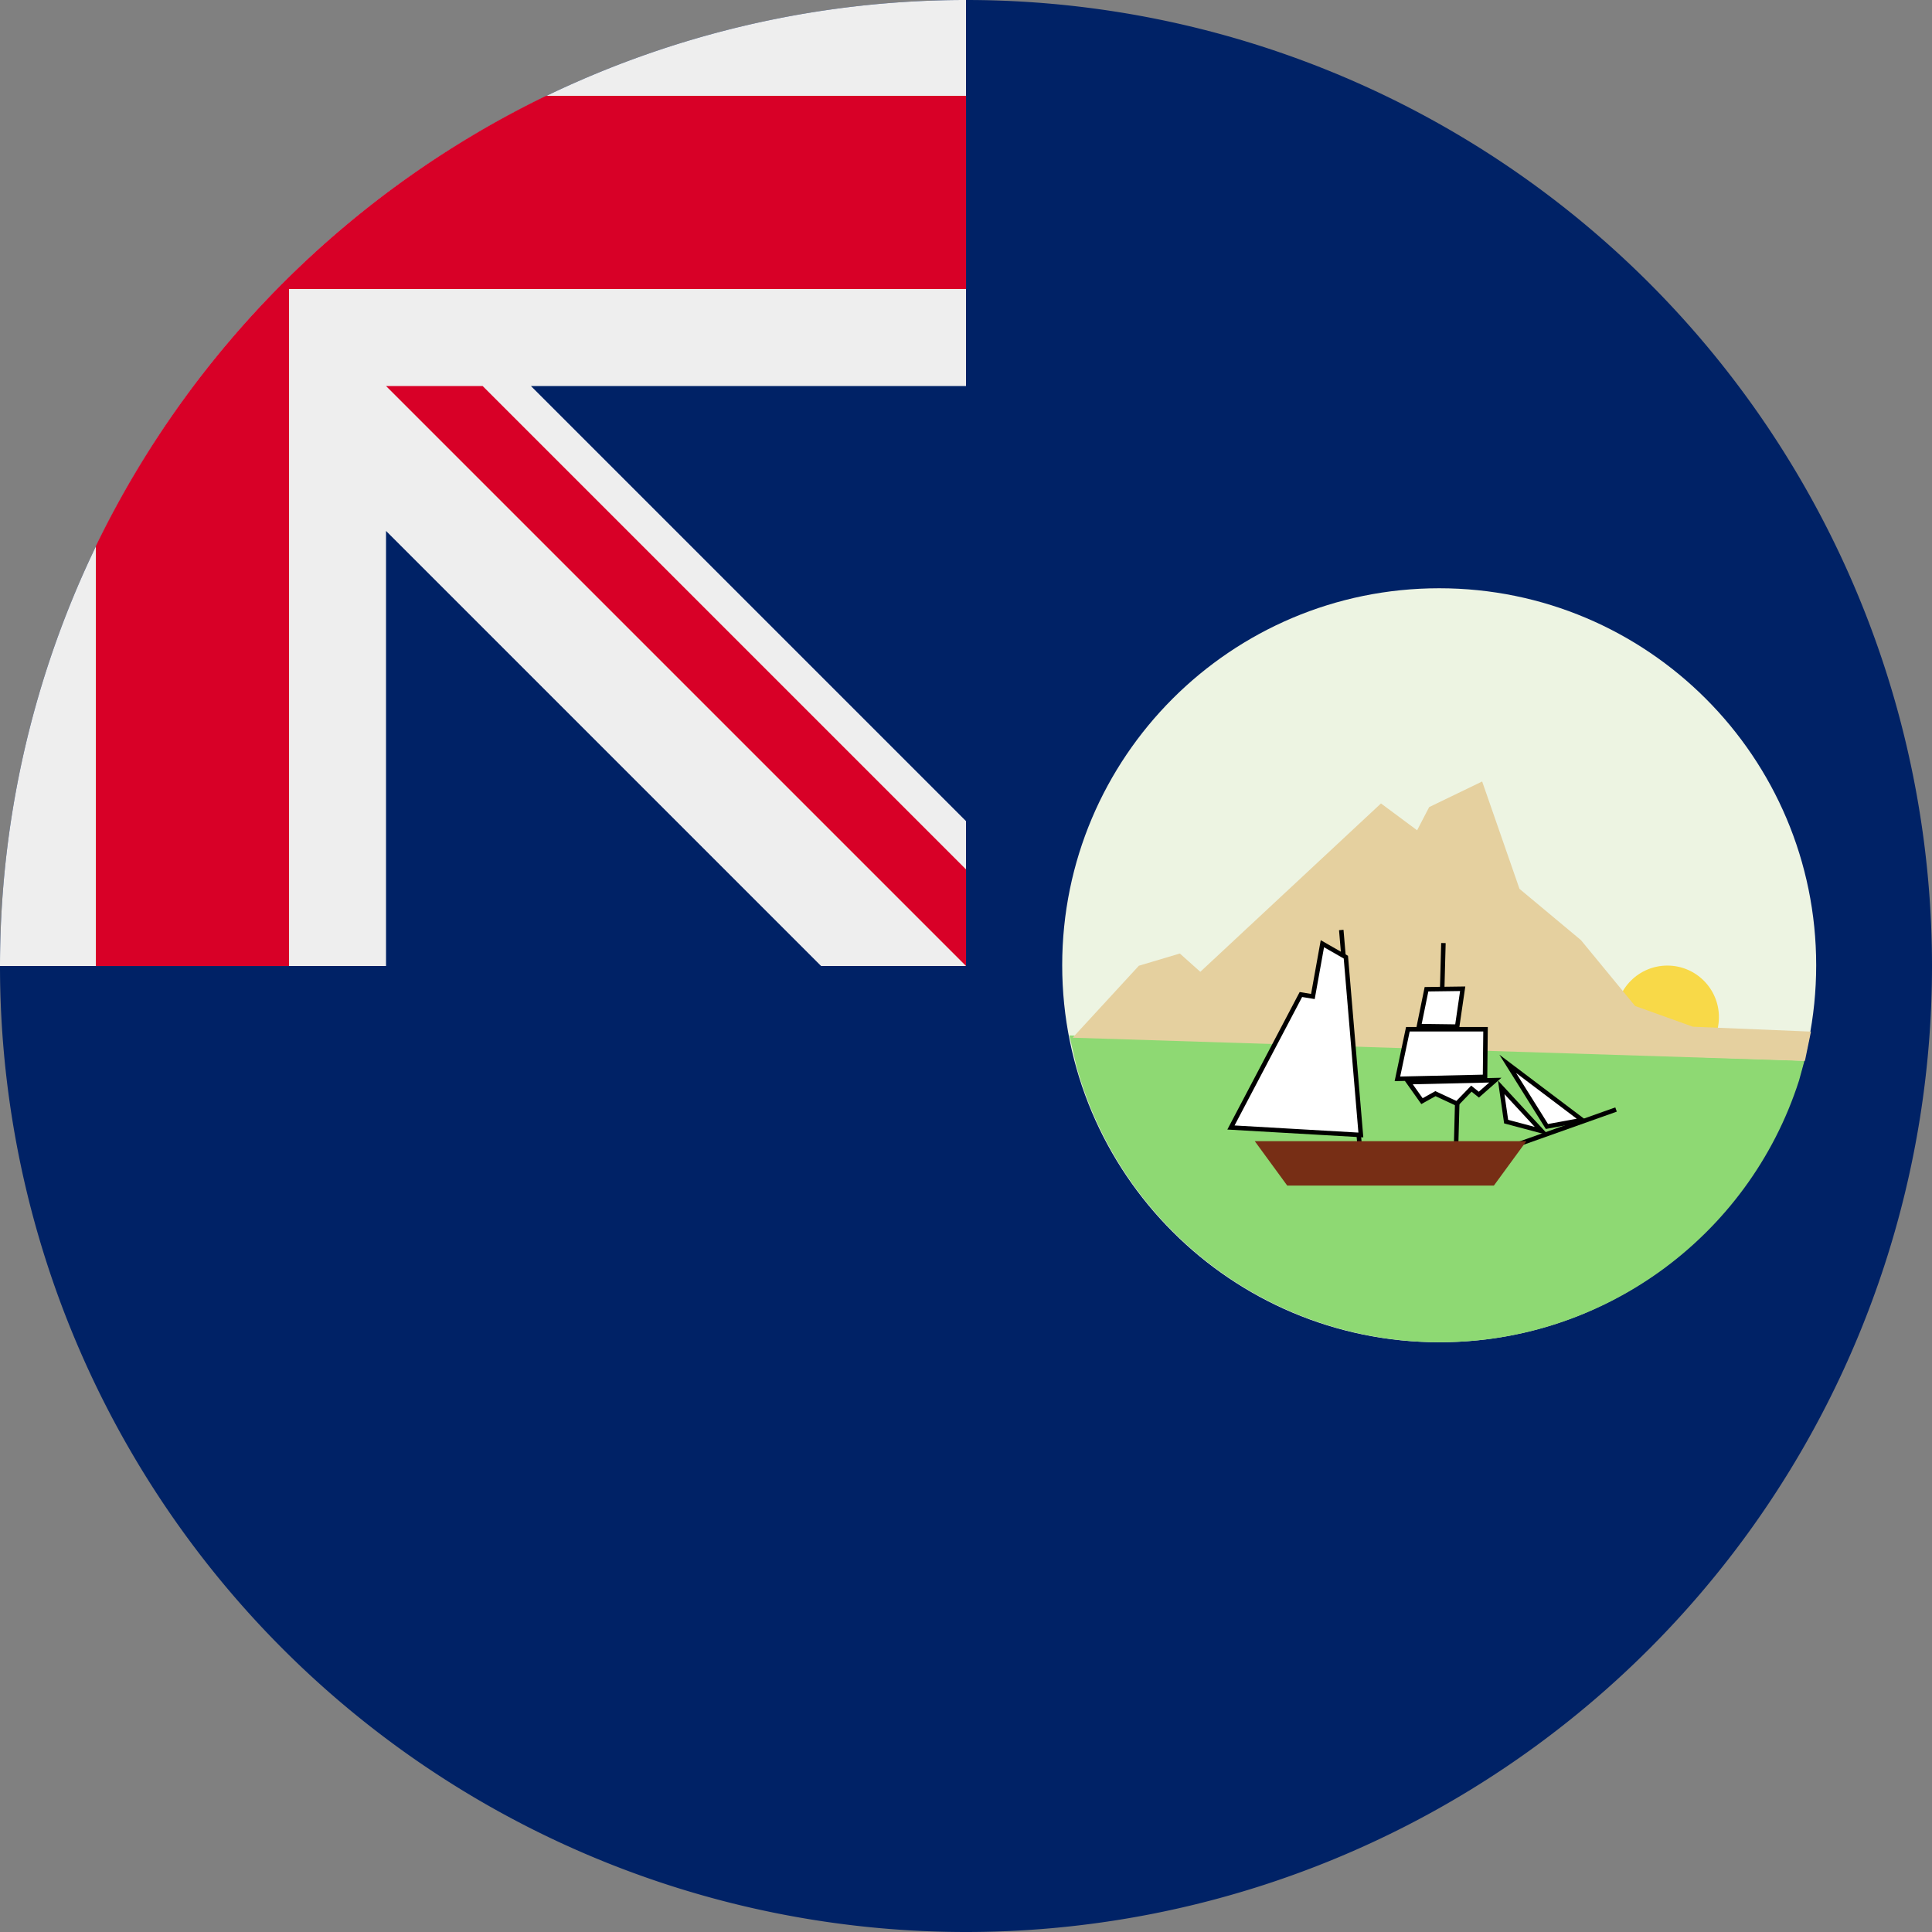
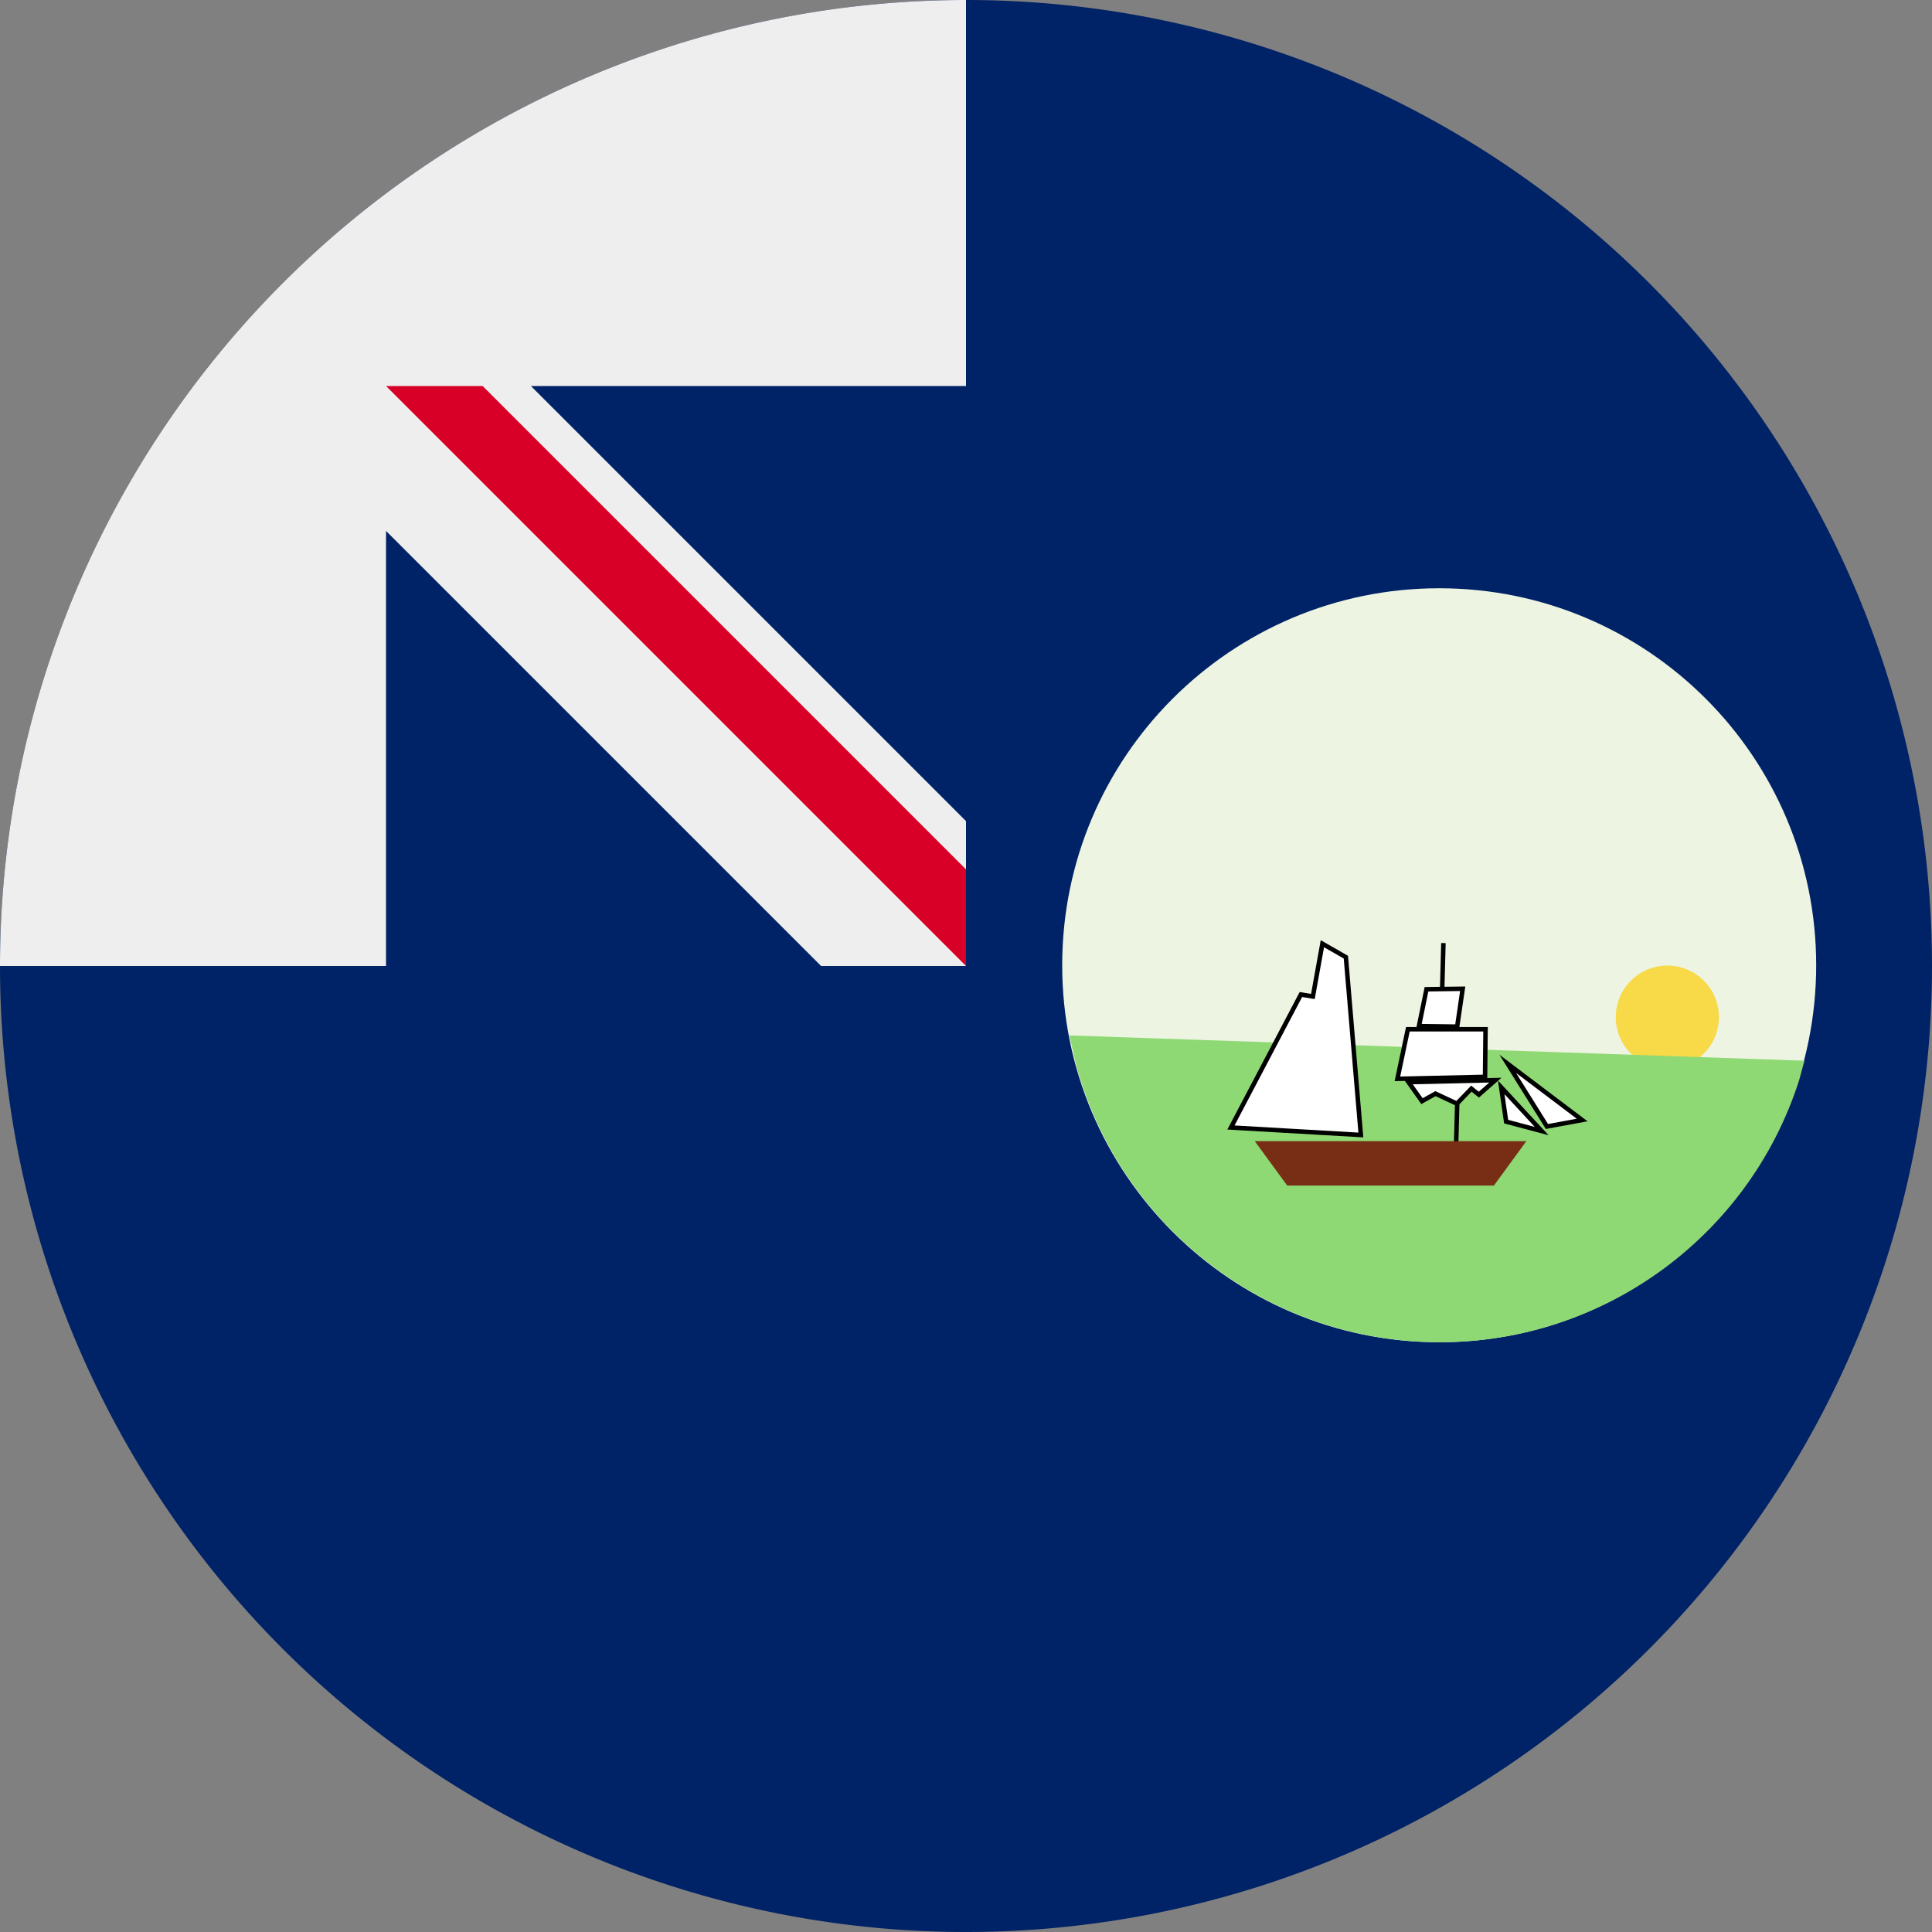
<svg xmlns="http://www.w3.org/2000/svg" xml:space="preserve" width="512" height="512" fill="none">
  <rect width="100%" height="100%" fill="#808080" stroke="none" />
  <defs>
    <clipPath id="a">
      <path d="M1426 660h1155v1155H1426z" />
    </clipPath>
  </defs>
  <path fill="#026" d="M512 256a256 256 0 1 1-512 0L256 0a256 256 0 0 1 256 256" />
  <path fill="#026" d="M256 0v256H0A256 256 0 0 1 256 0" />
  <path fill="#EEE" d="M217.6 256H256v-38.4L140.7 102.3H256V0A256 256 0 0 0 0 256h102.3V140.7z" />
-   <path fill="#D80027" d="M256 76.6V25.4H144.7A257 257 0 0 0 25.4 144.7V256h51.2V76.6z" />
  <path fill="#D80027" d="M256 230.4V256L102.3 102.3h25.6z" />
  <g clip-path="url(#a)" style="overflow:hidden" transform="translate(34.796 41.714) scale(.173)">
    <path fill="#edf4e2" fill-rule="evenodd" d="M1426 1237.5c0-318.944 258.56-577.5 577.5-577.5S2581 918.556 2581 1237.5c0 318.94-258.56 577.5-577.5 577.5S1426 1556.44 1426 1237.5z" />
    <path fill="#f8d948" fill-rule="evenodd" d="M2274 1317c0-43.63 35.37-79 79-79s79 35.37 79 79-35.37 79-79 79-79-35.37-79-79z" />
    <path fill="#8ed973" fill-rule="evenodd" d="m1437 1345 1126 38.74-8.22 30.17c-77.26 241.2-304.76 406.26-562.09 400.97-257.09-5.29-477.49-179.27-544.95-423.16z" />
-     <path fill="#e5d09f" fill-rule="evenodd" d="m1442 1348.49 101.48-110.27 62.73-18.69 31.36 28.03 276.76-257.918 55.35 41.118 18.45-35.511L2069.31 956l57.19 164.47 94.1 78.5 83.03 100.93 88.56 31.77 180.81 7.47-9.23 44.86z" />
    <path fill="#fff" fill-rule="evenodd" stroke="#000" stroke-miterlimit="8" stroke-width="6.875" d="m2108.5 1388.5 60.04 96 53.96-9.9zM2098.5 1424.5l62 67-54.44-14.47z" />
    <path stroke="#000" stroke-miterlimit="8" stroke-width="6.875" d="m2033.97 1341.5-4.469 167.635M2009.97 1203.5l-4.469 167.635" />
    <path fill="#fff" fill-rule="evenodd" stroke="#000" stroke-miterlimit="8" stroke-width="6.875" d="m1984.05 1274.26 55.45-.76-8.47 58-58.53-.76zM1955.52 1335.5h118.98c-.25 24.32-.51 48.64-.76 72.96l-134.24 3.04zM1956.5 1416.56l133-3.06-25.22 22.21-11.47-9.19-22.17 22.98-32.86-15.32-20.64 11.49z" />
-     <path stroke="#000" stroke-miterlimit="8" stroke-width="6.875" d="m1853.5 1183.5 29.79 349.48M2274.41 1458.5l-183.906 65.313" />
    <path fill="#772e15" fill-rule="evenodd" d="m1721 1507 49.715 68h316.57l49.715-68Z" />
    <path fill="#fff" fill-rule="evenodd" stroke="#000" stroke-miterlimit="8" stroke-width="6.875" d="m1860.54 1225.1 22.96 272.4-199-11.45 107.15-203.72 18.37 3.05 14.55-80.88z" />
  </g>
</svg>